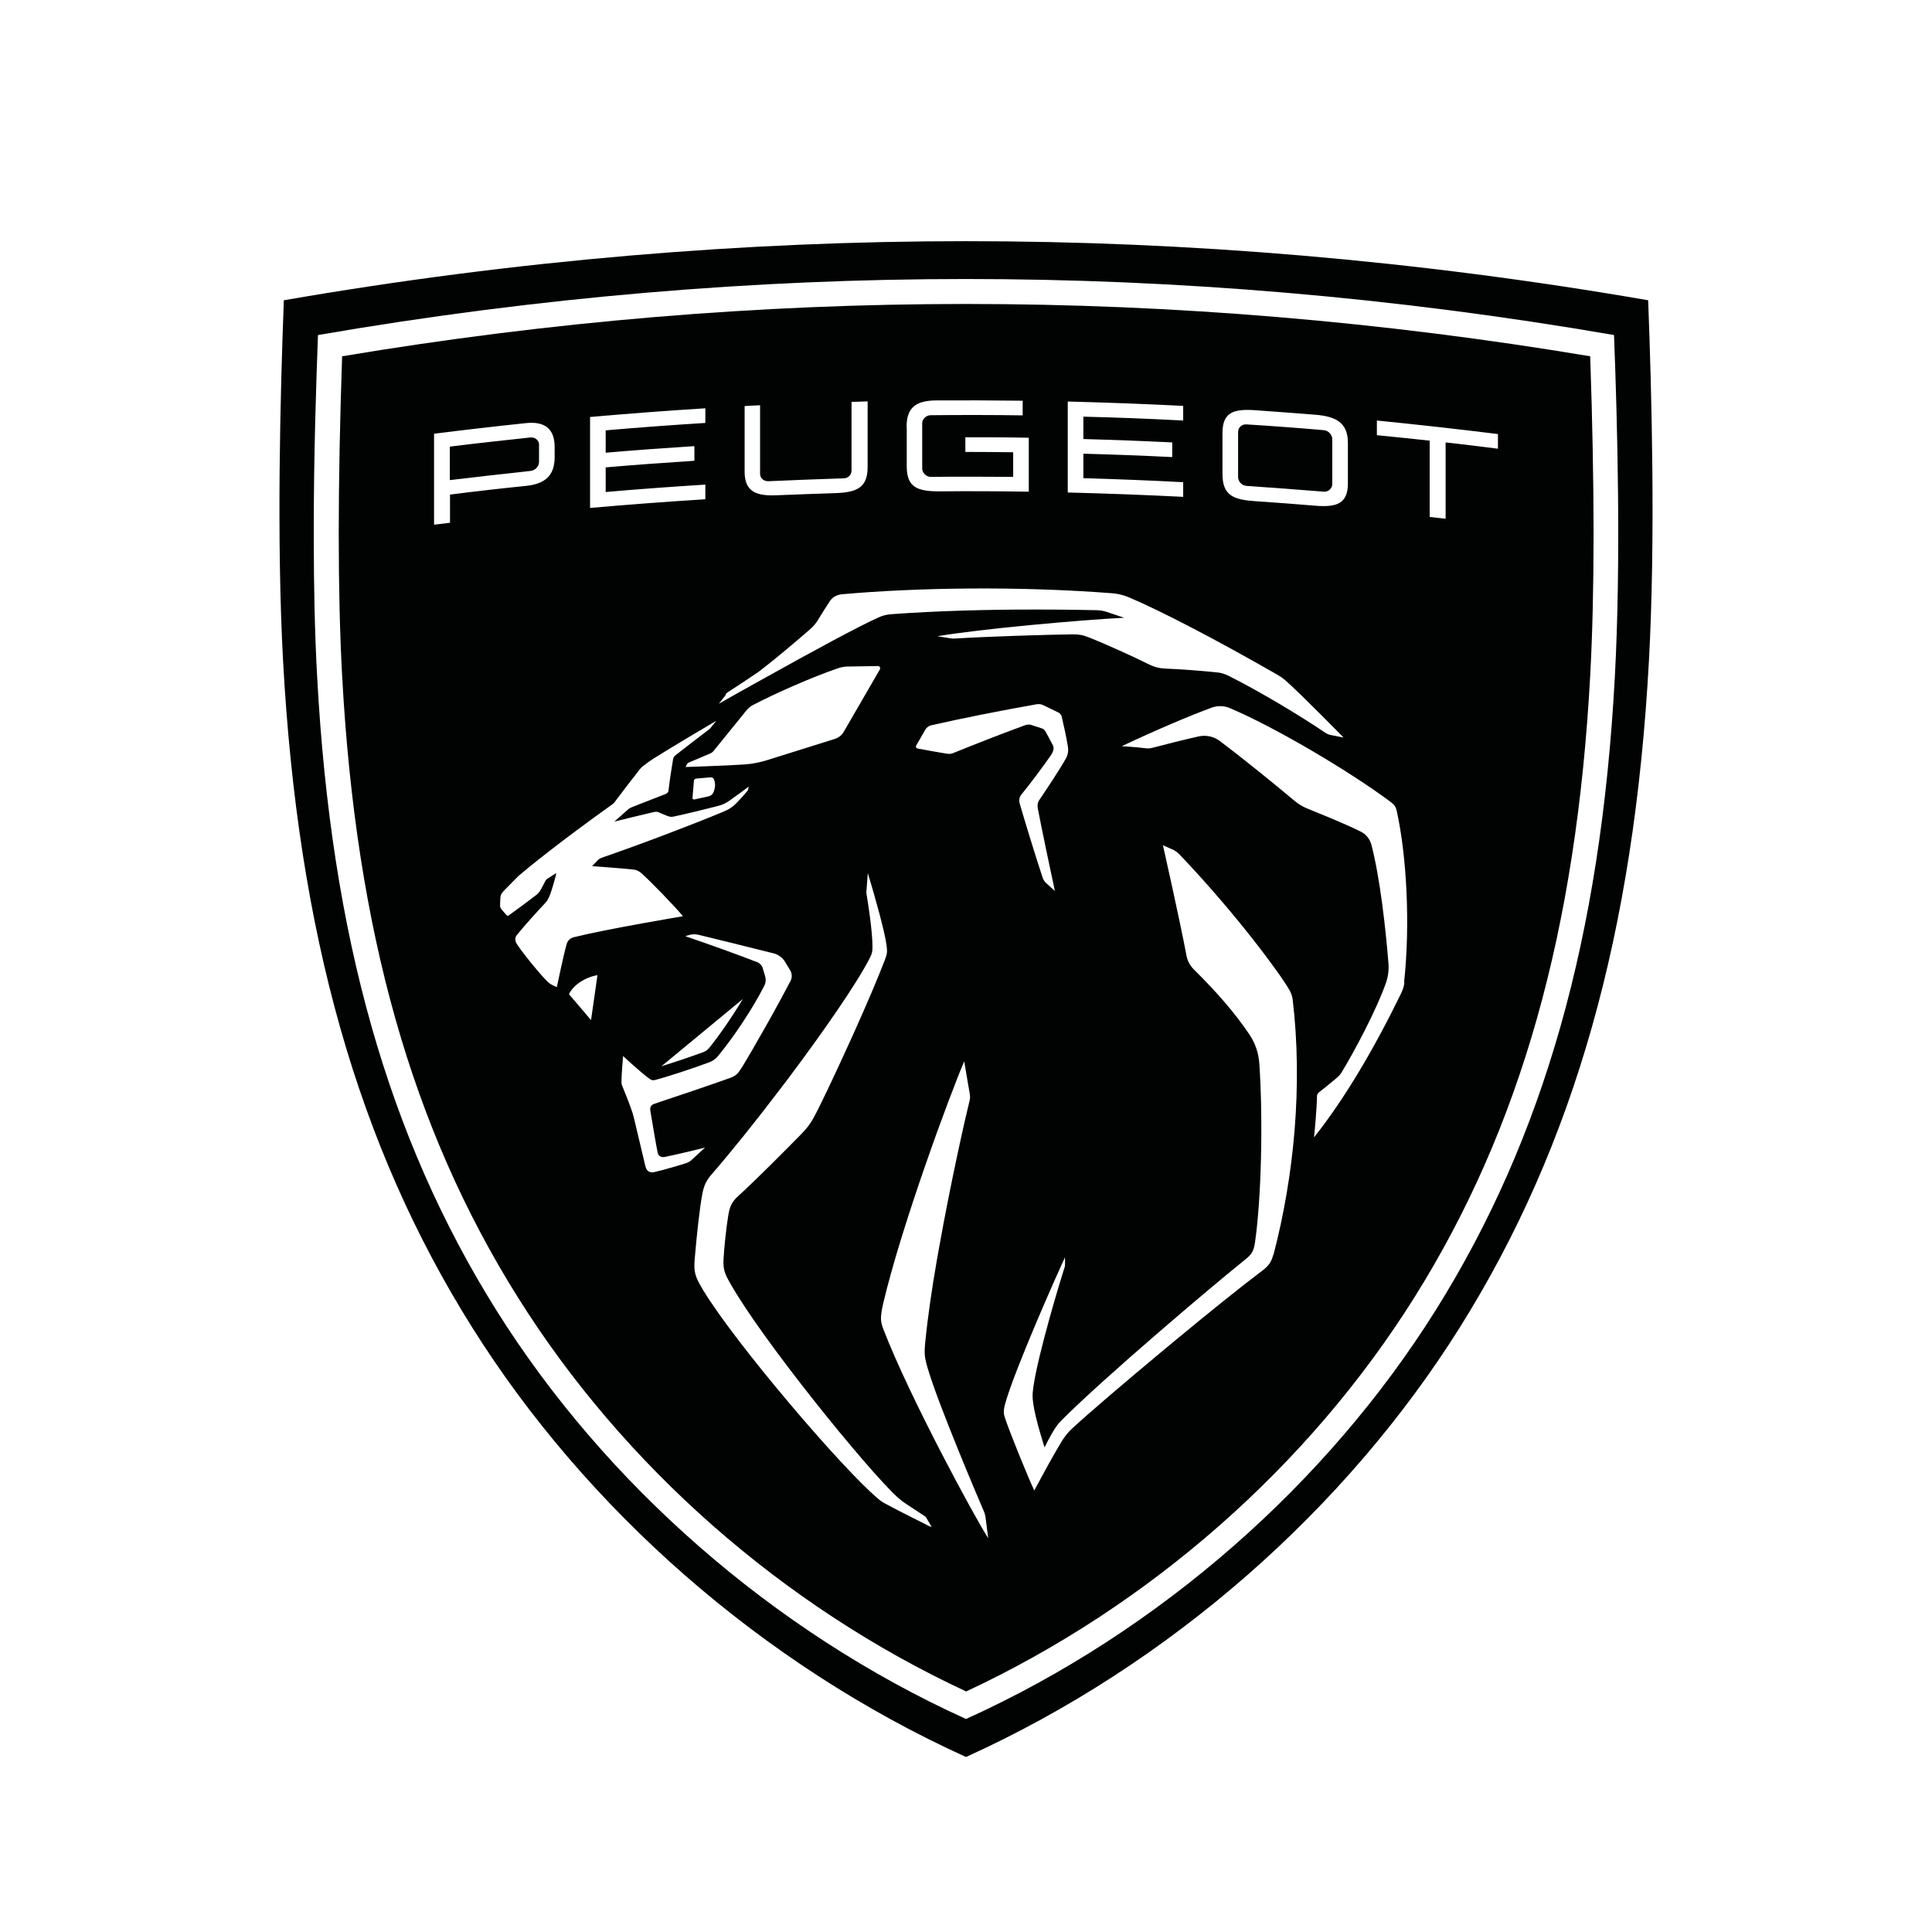
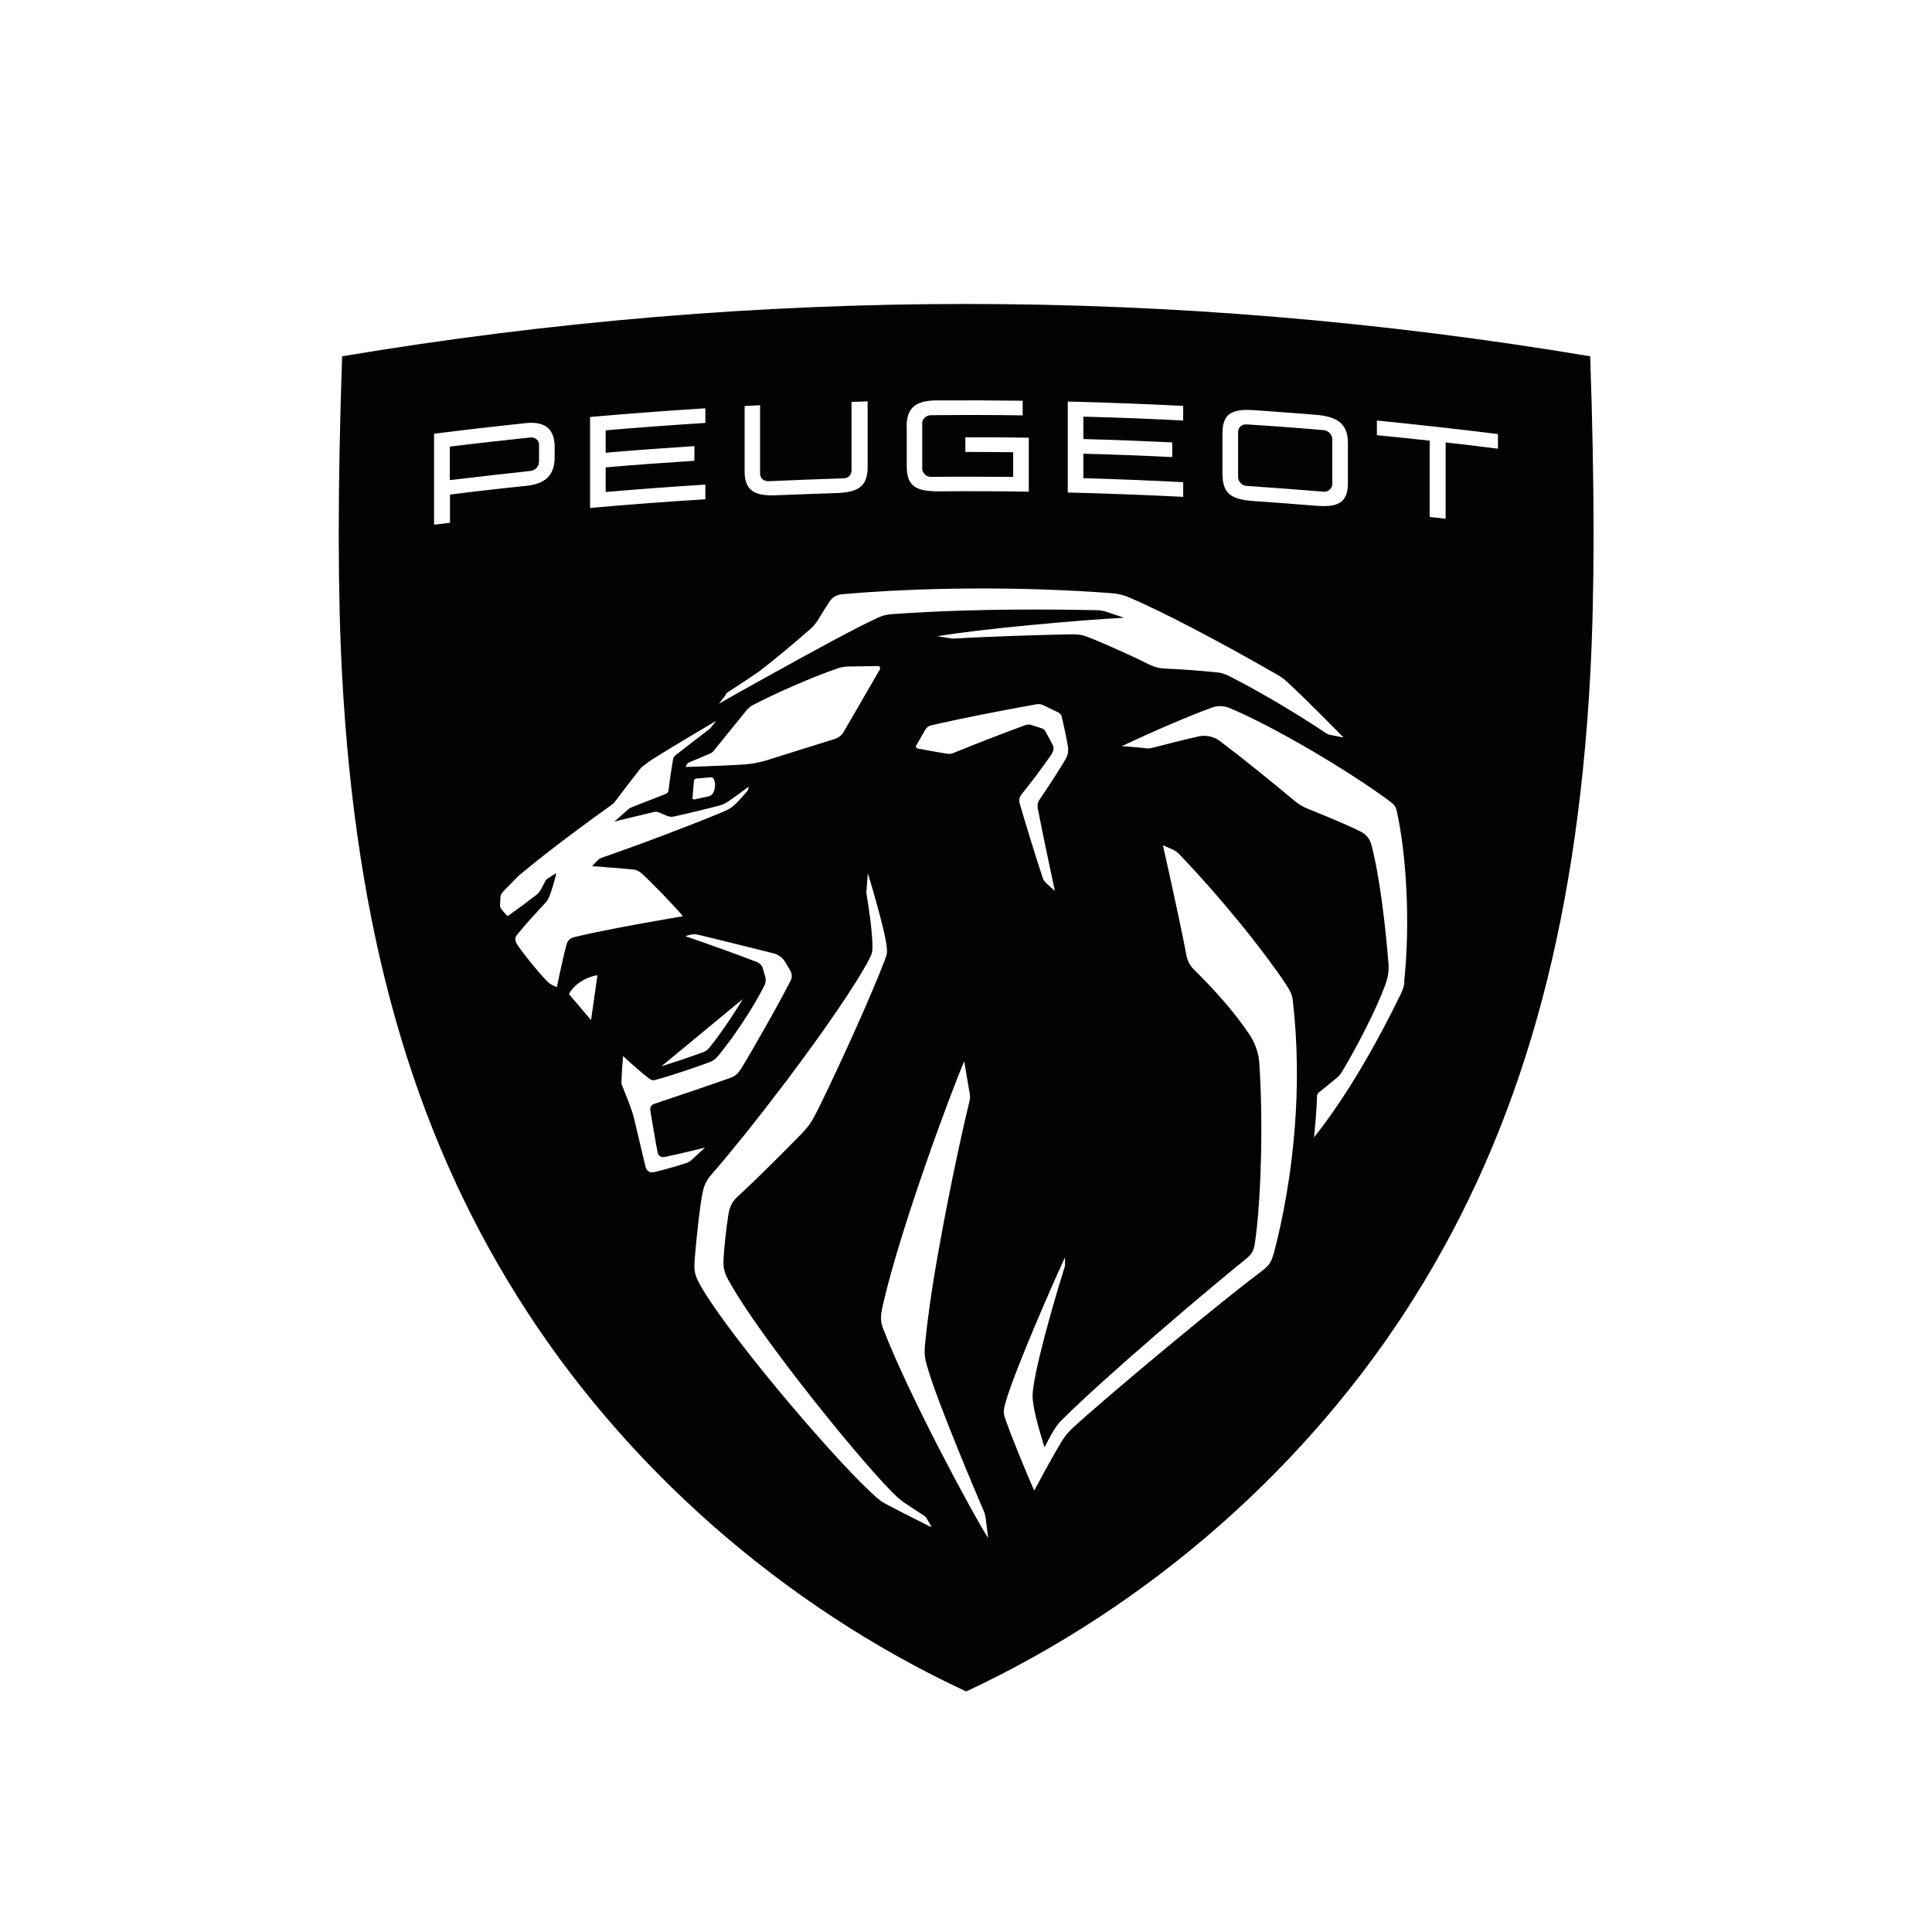
<svg xmlns="http://www.w3.org/2000/svg" id="Calque_1" viewBox="0 0 120 120">
  <defs>
    <style>.cls-1{fill:#010202;}</style>
  </defs>
-   <path class="cls-1" d="M60,14.98c-13.7,0-27.93,1.17-42.37,3.67-.22,5.8-.46,14.76-.05,22.36,.92,16.95,4.64,30.11,11.73,41.41,7.06,11.27,17.99,20.95,30.69,26.71,12.7-5.75,23.63-15.44,30.69-26.71,7.08-11.3,10.81-24.46,11.73-41.41,.41-7.6,.17-16.56-.05-22.36-14.44-2.5-28.66-3.67-42.36-3.67Zm40.3,27.08c-.87,16.11-4.41,28.61-11.14,39.34-6.71,10.7-17.09,19.91-29.16,25.37-12.06-5.47-22.45-14.67-29.16-25.37-6.73-10.74-10.27-23.24-11.14-39.34-.15-2.73-.21-5.64-.21-8.5v-.86c0-4.42,.14-8.67,.26-11.89,13.72-2.37,27.23-3.48,40.25-3.48s26.53,1.11,40.25,3.48c.21,5.51,.44,14.02,.05,21.24Z" />
  <path class="cls-1" d="M77.42,30.18c1.61,.11,3.21,.23,4.82,.36,.26,.02,.51-.21,.51-.47v-2.79c0-.29-.26-.54-.51-.56-1.61-.14-3.21-.26-4.82-.36-.29-.02-.52,.19-.52,.48h0v2.79c0,.26,.22,.53,.52,.55Z" />
  <path class="cls-1" d="M60,18.88h0c-12.84,0-25.87,1.09-38.75,3.25-.28,8.17-.28,14.67,0,19.84,.86,15.83,4.32,28.1,10.91,38.6,6.58,10.5,16.45,19.18,27.85,24.49,11.39-5.32,21.27-13.99,27.85-24.49,6.58-10.5,10.05-22.77,10.91-38.6,.28-5.17,.28-11.67,0-19.84-12.88-2.16-25.92-3.25-38.75-3.25Zm15.93,8.03c0-1.27,.63-1.53,2.04-1.43,1.24,.09,2.48,.18,3.72,.28,1.23,.1,2.03,.45,2.03,1.74v2.52c0,1.27-.7,1.5-2.03,1.39-1.24-.1-2.48-.2-3.72-.28-1.35-.09-2.04-.35-2.04-1.69v-2.52Zm-9.61-1.97c2.39,.06,4.78,.15,7.17,.27v.91c-2.07-.11-4.13-.19-6.2-.24v1.39c1.84,.05,3.68,.12,5.52,.21v.91c-1.84-.09-3.68-.16-5.52-.21v1.52c2.07,.06,4.14,.14,6.2,.25v.91c-2.39-.12-4.78-.21-7.17-.27v-5.65Zm-10.01,1.57c0-1.23,.61-1.63,1.86-1.64h0c1.78-.01,3.57,0,5.35,.02v.91c-1.9-.03-3.81-.03-5.72-.01-.26,0-.52,.23-.52,.49v2.83c0,.26,.26,.51,.52,.51,1.71-.02,3.42-.01,5.13,0v-1.53c-.99-.01-1.98-.02-2.97-.02v-.91c1.31,0,2.63,0,3.94,.03v3.35c-1.85-.03-3.7-.04-5.54-.02-1.35,0-2.04-.23-2.04-1.54v-2.46Zm-10.07-1.29l.97-.05v4.26c0,.26,.22,.47,.52,.46,1.56-.07,3.11-.13,4.67-.18,.3,0,.49-.23,.49-.49v-4.26c.33,0,.66-.02,1-.03v4.08c0,1.29-.68,1.58-2.04,1.62-1.19,.04-2.37,.08-3.56,.13-1.27,.06-2.04-.18-2.04-1.46v-4.08Zm-1.18,17.91c.06-.08,.08-.09,.17-.15,.12-.08,.52-.34,.93-.61l.3-.2c.24-.16,.46-.31,.58-.39,.06-.04,.1-.07,.18-.13,.88-.67,2.28-1.85,3.11-2.58,.19-.16,.35-.36,.48-.57,.27-.44,.56-.91,.74-1.17,.15-.23,.42-.39,.75-.42h0c4.61-.41,10.85-.52,16.81-.06,.34,.03,.67,.11,.98,.24,1.95,.82,5.42,2.62,9.27,4.83,.17,.1,.33,.21,.48,.34,1.02,.9,3.61,3.55,3.61,3.55l-.81-.16c-.11-.02-.22-.07-.31-.13-1.63-1.1-4.01-2.53-6.01-3.54-.24-.12-.49-.2-.76-.22-.97-.1-2.28-.2-3.14-.23-.42-.02-.71-.09-1.13-.3-.79-.4-2.71-1.27-3.66-1.64-.41-.16-.62-.19-1.02-.19-1.64,.02-5.38,.14-7.29,.26-.06,0-.13,0-.19,0l-.91-.14c2.58-.45,8.96-1.02,11.6-1.15l-1.07-.36c-.21-.07-.42-.11-.64-.11-.57-.01-1.85-.04-3.5-.04h-.57c-2.51,0-5.73,.07-8.7,.29-.26,.02-.51,.08-.75,.19-1.2,.53-4.13,2.12-7.07,3.76l-.65,.36c-.74,.41-1.48,.83-2.22,1.25l.44-.56Zm19.4,7.09c.21,1.14,1.06,5.12,1.06,5.12l-.54-.49c-.1-.09-.18-.21-.22-.34-.38-1.13-1.1-3.48-1.43-4.62-.05-.19-.01-.39,.11-.54,.56-.68,1.38-1.78,1.86-2.48,.13-.2,.18-.41,.1-.57-.15-.3-.31-.59-.47-.88-.05-.09-.13-.15-.22-.18l-.65-.21c-.11-.04-.23-.03-.35,0-1.5,.55-2.99,1.13-4.47,1.73-.17,.07-.24,.08-.45,.05-.34-.05-1.32-.23-1.8-.32-.07-.01-.11-.08-.1-.15,0-.01,0-.03,.02-.04l.57-.99c.08-.13,.21-.23,.36-.26,1.83-.42,4.25-.9,6.56-1.31,.14-.02,.28,0,.4,.06l.95,.46c.09,.05,.16,.13,.19,.23,.13,.55,.29,1.27,.39,1.89,.04,.26,0,.52-.13,.74-.39,.69-1.21,1.93-1.66,2.59-.1,.15-.11,.33-.08,.51Zm-21.87-2.59l.06-.13c.03-.06,.08-.11,.14-.14l1.3-.55c.1-.04,.18-.1,.25-.19l2.01-2.48c.11-.13,.25-.26,.4-.34,1.33-.7,3.69-1.75,5.35-2.31,.16-.05,.37-.09,.53-.09l1.9-.03c.08,0,.14,.06,.14,.14,0,.02,0,.05-.02,.07l-2.23,3.85c-.12,.23-.33,.39-.58,.47l-4.18,1.31c-.49,.15-.89,.23-1.4,.27-.93,.07-3.68,.16-3.68,.16Zm1.72,1.6c-.04,.1-.18,.21-.29,.23l-.91,.2s-.09-.02-.1-.06c0,0,0-.02,0-.02l.09-1.08c0-.07,.06-.13,.14-.14l.9-.08c.09,0,.17,.04,.2,.12,.12,.27,.08,.57-.03,.82Zm-7.66-23.33c2.39-.21,4.77-.39,7.16-.54v.91c-2.07,.13-4.13,.28-6.19,.46v1.39c1.83-.16,3.67-.29,5.51-.41v.91c-1.84,.12-3.67,.25-5.51,.41v1.53c2.06-.18,4.13-.33,6.19-.46v.91c-2.39,.15-4.78,.33-7.16,.54v-5.65Zm-8.7,6.57c-.33,.04-.66,.08-.99,.12v-5.65c1.9-.24,3.81-.46,5.71-.66,1.14-.12,1.78,.33,1.78,1.48v.64c0,1.18-.64,1.66-1.78,1.78-1.57,.16-3.15,.34-4.72,.54v1.75Zm6.64,28.84s-.15-.05-.36-.17c-.14-.08-.21-.15-.37-.32-.51-.54-1.34-1.56-1.74-2.16-.12-.18-.17-.4-.02-.58,.43-.54,1.31-1.51,1.79-2.02,.05-.05,.12-.15,.19-.29,.16-.32,.38-1.14,.45-1.43l.02-.1h-.01l-.09,.05-.39,.25c-.12,.08-.16,.11-.21,.22-.08,.16-.21,.42-.32,.6-.05,.07-.11,.13-.17,.19-.58,.45-1.18,.89-1.78,1.32-.03,.02-.08,.01-.1-.01-.06-.06-.32-.36-.36-.42-.04-.05-.06-.12-.06-.18,0-.12,.01-.34,.02-.5,.01-.19,.07-.28,.3-.52,.27-.28,.55-.56,.83-.84,.72-.61,2.55-2.1,5.82-4.44,.06-.04,.12-.1,.16-.16,.34-.46,1.32-1.73,1.56-2.03,.03-.04,.07-.08,.11-.12,.31-.25,.63-.48,.97-.68,.91-.57,2.67-1.62,3.66-2.2h0l-.37,.46s-.04,.04-.06,.06c-.7,.53-1.4,1.07-2.09,1.61-.11,.08-.15,.16-.17,.29-.08,.47-.22,1.37-.27,1.86-.01,.15-.07,.22-.22,.28-.64,.26-1.41,.54-2.02,.79-.13,.05-.17,.07-.25,.13-.06,.05-.88,.78-.88,.78,0,0,1.78-.44,2.44-.59,.16-.03,.22-.03,.37,.04,.13,.06,.36,.15,.48,.2,.18,.07,.28,.07,.48,.02,.74-.16,1.98-.46,2.63-.63,.34-.09,.53-.18,.82-.39,.32-.22,1.12-.82,1.12-.82,0,0-.01,.11-.03,.16,0,.04-.03,.09-.06,.12-.19,.23-.39,.45-.59,.66-.32,.34-.52,.46-.92,.63-1.87,.78-5.07,2-7.48,2.83-.16,.06-.23,.1-.34,.22-.13,.13-.3,.32-.3,.32,0,0,1.96,.14,2.56,.21,.19,.02,.33,.09,.48,.21,.49,.42,2.12,2.1,2.6,2.69,0,0-4.62,.77-6.77,1.3-.26,.07-.4,.23-.46,.45-.18,.62-.6,2.63-.6,2.63Zm11.55,.74c-.68,1.13-1.5,2.32-2.12,3.07-.08,.1-.19,.17-.31,.22-.87,.32-1.74,.61-2.63,.89l5.06-4.18Zm-9.03-1.48h0l-.4,2.79-1.37-1.61c.25-.54,.98-1.05,1.77-1.18h0Zm5.61,11.64c-.49,.17-1.7,.51-2.08,.59-.29,.06-.48-.05-.56-.39,0,0-.52-2.2-.7-2.95-.03-.11-.06-.21-.09-.33-.14-.43-.47-1.28-.66-1.73-.02-.05-.03-.11-.03-.16,0-.51,.1-1.65,.1-1.65,0,0,1.11,1.04,1.65,1.42,.12,.09,.19,.1,.34,.07,.74-.19,2.44-.75,3.37-1.1,.21-.08,.4-.21,.54-.39,.97-1.17,2.18-2.99,2.87-4.36,.1-.19,.11-.41,.05-.61l-.15-.5c-.04-.15-.2-.31-.34-.36-1.48-.57-2.97-1.1-4.46-1.61l.18-.06c.22-.07,.45-.08,.67-.02,.99,.24,3.1,.76,4.69,1.16,.22,.06,.5,.27,.62,.46l.35,.58c.12,.2,.13,.45,.02,.66-.37,.71-.75,1.41-1.14,2.11l-.33,.59c-.61,1.08-1.21,2.12-1.55,2.67-.23,.36-.35,.52-.75,.66-1.55,.55-3.1,1.07-4.66,1.59-.24,.08-.32,.22-.27,.48,.08,.48,.35,2.1,.45,2.57,.04,.17,.18,.31,.44,.26,.68-.13,2.5-.58,2.5-.58,0,0-.54,.5-.86,.79-.06,.06-.13,.1-.2,.12Zm15.05,22.61l-.14-.07-.43-.22-.42-.21c-.64-.32-1.4-.71-1.8-.93-.17-.09-.32-.19-.46-.32-2.19-1.83-8.92-9.71-10.89-13.01-.49-.82-.54-1.09-.48-1.87,.12-1.45,.32-3.27,.48-4.07,.1-.48,.21-.76,.58-1.19,1.24-1.43,2.75-3.31,4.22-5.25l.52-.68c2.23-2.97,4.28-5.94,5.05-7.45,.18-.34,.19-.46,.19-.79,0-.94-.29-2.78-.37-3.24-.01-.07-.02-.15,0-.22l.08-1.07s.32,1.03,.62,2.15l.11,.4c.19,.73,.37,1.45,.43,1.9,.06,.44,.05,.56-.11,.97-.38,1-1.07,2.62-1.81,4.27l-.32,.71c-.91,2-1.82,3.94-2.27,4.77-.22,.41-.43,.68-.84,1.1-.94,.96-2.75,2.78-3.87,3.8-.41,.37-.52,.69-.6,1.16-.13,.77-.27,2.08-.3,2.76-.03,.6,.06,.87,.4,1.46,1.97,3.52,8.55,11.63,10.42,13.33,.14,.12,.24,.21,.52,.4,.28,.18,1.17,.77,1.17,.77,.04,.03,.07,.06,.09,.1l.33,.57-.09-.04Zm-2.89-12.22c-.19-.5-.23-.74-.02-1.65,1.13-4.83,4.17-13.04,5.03-15.03h0s.25,1.51,.33,1.94c.04,.25,.05,.31-.01,.56-.2,.78-1.14,4.9-1.89,9.12l-.12,.67c-.31,1.78-.57,3.54-.72,5.05-.09,.86-.06,1.06,.17,1.82,.64,2.15,3.01,7.76,3.46,8.79,.05,.11,.08,.23,.1,.35l.17,1.32c-.76-1.15-4.88-8.74-6.5-12.95Zm24.21-4.68c-.12,.44-.25,.67-.67,.99-1.37,1.03-3.4,2.67-5.43,4.35l-.64,.53c-2.44,2.03-4.76,4.01-5.75,4.93-.25,.23-.46,.49-.64,.78-.46,.75-1.17,2.05-1.51,2.69l-.1,.18-.11,.21c-.46-1-1.46-3.46-1.8-4.45-.11-.32-.13-.49-.01-.93,.56-2.05,3.21-8.03,3.72-9.11v.44c0,.06,0,.13-.03,.19-.23,.71-1.66,5.41-1.94,7.46-.06,.45-.06,.58,0,1.02,.13,.95,.7,2.7,.7,2.7,0,0,.34-.71,.65-1.18,.15-.23,.25-.35,.5-.6,1.27-1.26,3.44-3.21,5.71-5.17l.8-.69c1.74-1.5,3.47-2.95,4.84-4.06,.36-.29,.49-.48,.57-1.03,.39-2.7,.51-7.56,.27-11.09-.04-.67-.26-1.31-.64-1.86-.86-1.27-1.89-2.48-3.45-4.03-.22-.22-.37-.51-.43-.81-.46-2.43-1.47-6.88-1.47-6.88h0l.57,.25c.17,.07,.32,.18,.45,.31,3.49,3.65,6.27,7.43,6.83,8.42,.11,.19,.18,.38,.21,.6,.63,5.32,.09,10.95-1.19,15.85Zm8.14-16.9c-.03,.26-.08,.41-.21,.69-1.63,3.35-3.47,6.5-5.4,8.93v-.04c.03-.26,.17-1.72,.18-2.51,0-.09,.04-.17,.11-.23,.38-.3,.76-.61,1.13-.92,.14-.12,.21-.21,.28-.32,.79-1.28,2.2-3.95,2.76-5.56,.14-.39,.19-.81,.16-1.22-.18-2.24-.53-5.34-1.06-7.37-.09-.34-.32-.64-.63-.8-.45-.23-1.34-.64-3.35-1.45-.28-.11-.54-.27-.77-.46-1.32-1.11-3.39-2.78-4.67-3.74-.38-.28-.86-.38-1.31-.28-.94,.21-2.13,.51-2.8,.69-.23,.06-.32,.07-.55,.04-.15-.02-.3-.03-.45-.05l-.25-.02c-.22-.02-.45-.04-.68-.05h-.05c2.18-1.03,4.29-1.92,5.6-2.4,.36-.13,.76-.12,1.11,.03,2.76,1.16,7.39,3.89,9.97,5.81,.25,.19,.35,.31,.41,.61,.61,2.76,.84,7.02,.45,10.61Zm5.81-33.15c-1.08-.14-2.17-.27-3.25-.39v4.74c-.33-.04-.66-.07-.99-.11v-4.74c-1.09-.12-2.19-.23-3.28-.34v-.91c2.51,.25,5.02,.53,7.52,.84v.91Z" />
  <path class="cls-1" d="M33.48,28.74v-1.14c0-.24-.23-.43-.47-.43h-.05c-1.67,.18-3.35,.36-5.02,.57v2.08c1.67-.2,3.34-.39,5.02-.57,.26-.03,.51-.26,.51-.51Z" />
</svg>